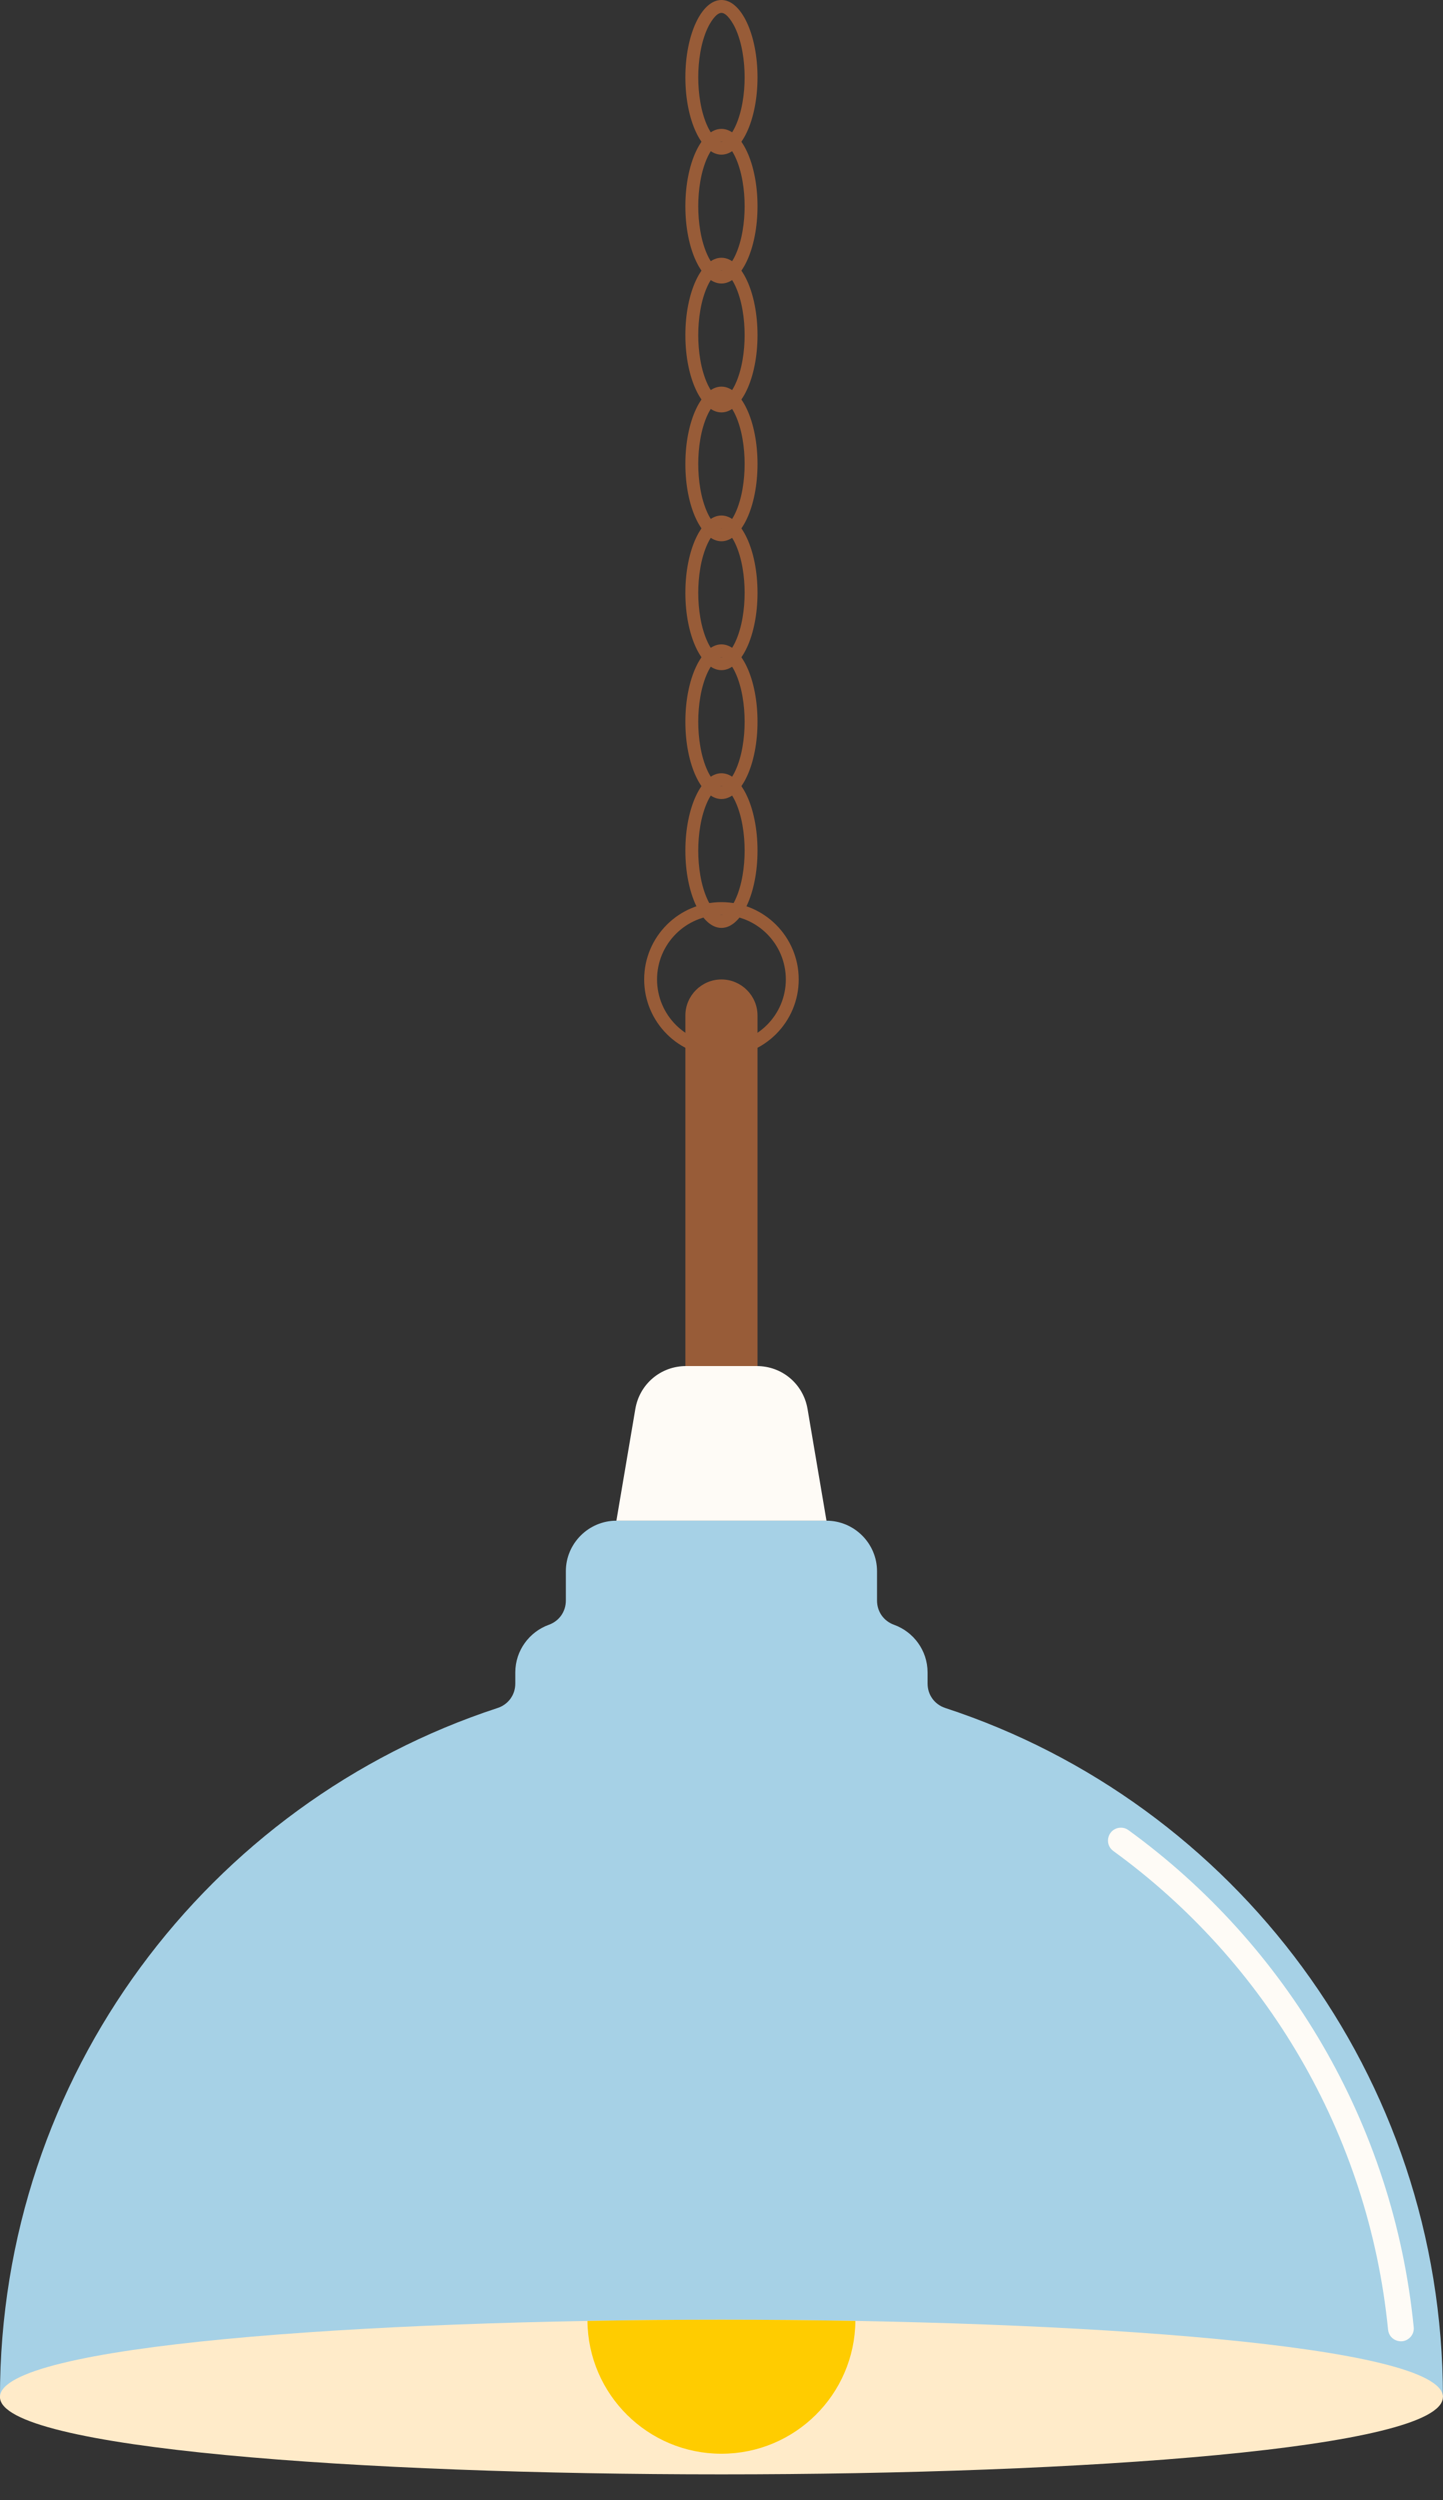
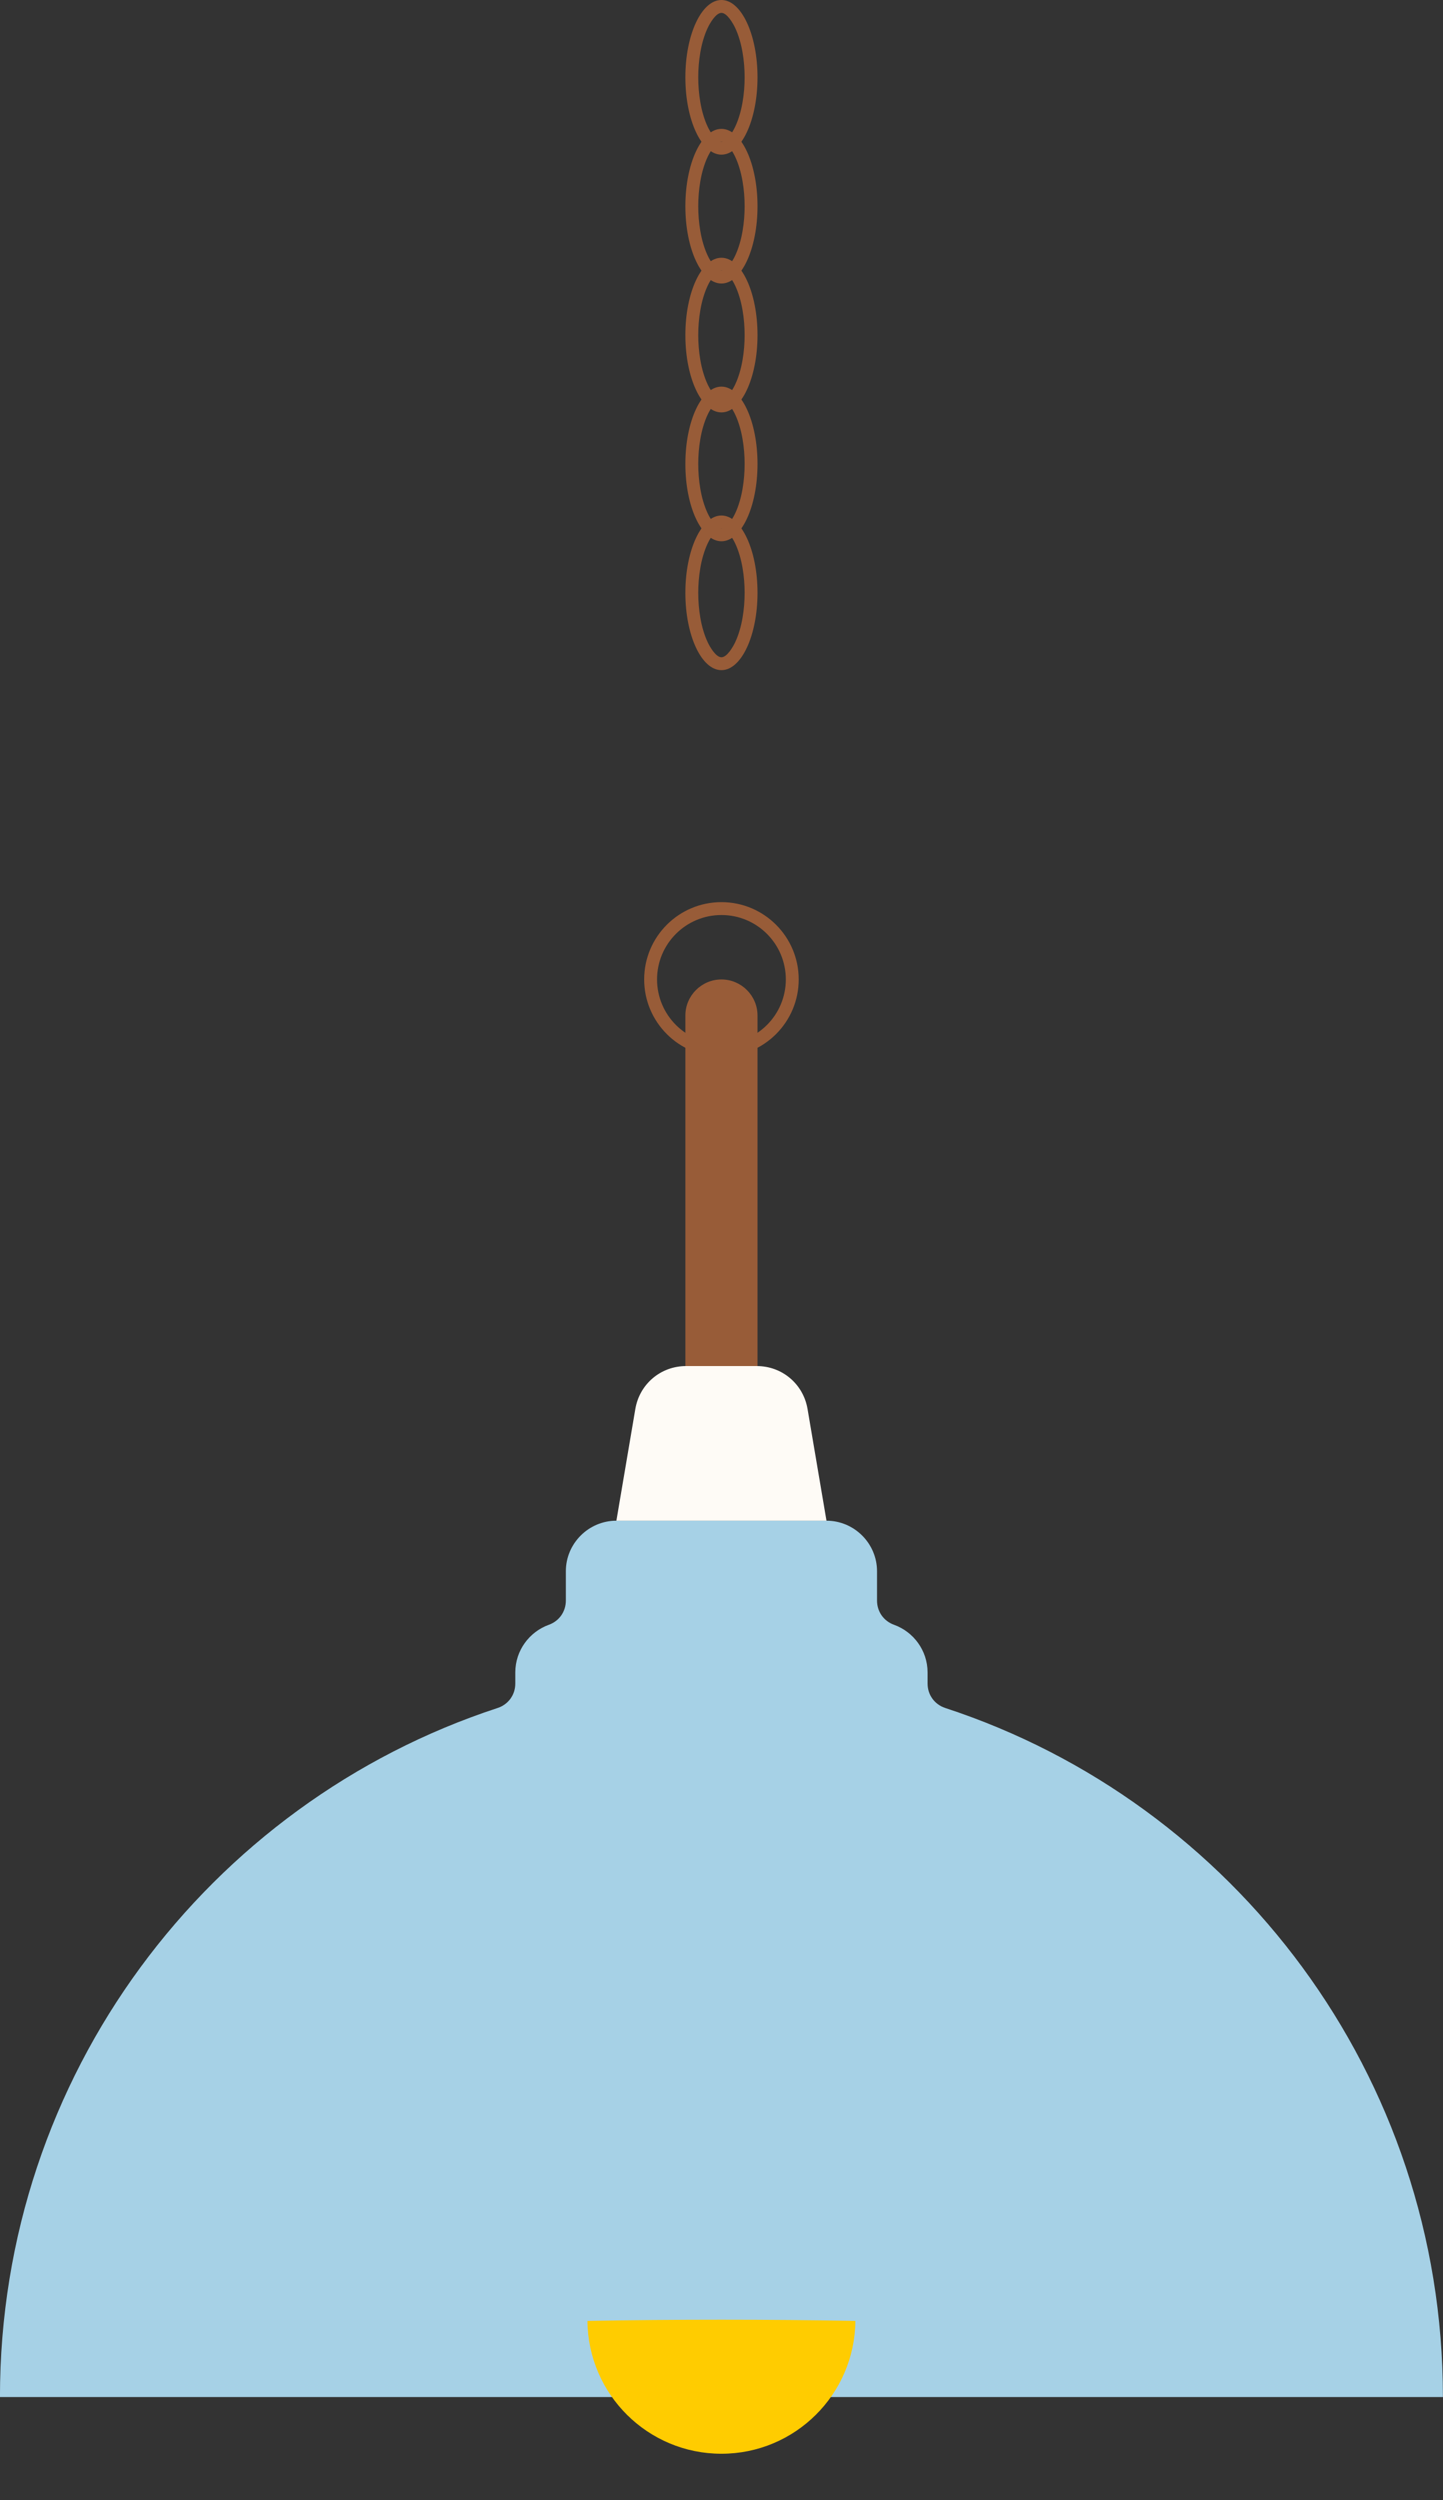
<svg xmlns="http://www.w3.org/2000/svg" height="2020.8" preserveAspectRatio="xMidYMid meet" version="1.0" viewBox="416.7 0.0 1166.7 2020.8" width="1166.7" zoomAndPan="magnify">
  <rect x="416.7" y="0.0" width="1166.7" height="2020.8" fill="#333333" stroke="none" />
  <g clip-rule="evenodd" fill-rule="evenodd">
    <g id="change1_1">
      <path d="M1583.332,1937.498c0-260.031-168.774-480.446-402.313-556.928 c-8.705-2.85-14.353-10.632-14.353-19.791v-9.006 c0-17.653-11.344-32.785-27.1-38.468c-8.415-3.035-13.766-10.652-13.766-19.597 v-23.674c0-22.478-18.392-40.868-40.868-40.868H915.069 c-22.478,0-40.868,18.39-40.868,40.868v23.674c0,8.947-5.351,16.561-13.766,19.597 c-15.756,5.683-27.101,20.817-27.101,38.468v9.004 c0,9.163-5.644,16.941-14.352,19.791c-233.541,76.483-402.315,296.898-402.315,556.931 H1583.332z" fill="#a6d1e6" />
    </g>
    <g id="change2_1">
-       <path d="M1583.332,1937.502c0-83.333-1166.665-83.333-1166.665,0 C416.668,2020.833,1583.332,2020.833,1583.332,1937.502z" fill="#ffebc9" />
-     </g>
+       </g>
    <g id="change3_1">
      <path d="M1108.303,1875.971c-71.467-1.29-145.177-1.29-216.641,0 c0.522,59.383,48.815,107.364,108.321,107.364 C1059.488,1983.335,1107.781,1935.354,1108.303,1875.971z" fill="#fc0" />
    </g>
    <g fill="#985c38">
      <g id="change4_1">
        <path d="M1029.166,820.85v345.809h-58.331V820.85 c0-16.063,13.103-29.165,29.165-29.165l0,0 C1016.063,791.685,1029.166,804.787,1029.166,820.85z" />
      </g>
      <g id="change4_2">
        <path d="M1000,0c16.108,0,29.166,27.981,29.166,62.5 c0,34.52-13.058,62.5-29.166,62.5c-16.108,0-29.165-27.98-29.165-62.5 C970.834,27.981,983.892,0,1000,0L1000,0z M1000,10.415 c-4.657,0-9.578,8.853-11.185,12.294c-5.524,11.84-7.565,26.838-7.565,39.791 s2.042,27.951,7.565,39.792c1.606,3.441,6.528,12.293,11.185,12.293 c4.658,0,9.579-8.852,11.185-12.293c5.524-11.841,7.565-26.839,7.565-39.792 s-2.041-27.951-7.565-39.791C1009.579,19.268,1004.657,10.415,1000,10.415z" />
        <path d="M1000,104.169c16.108,0,29.166,27.981,29.166,62.5 s-13.058,62.5-29.166,62.5c-16.108,0-29.165-27.981-29.165-62.5 S983.892,104.169,1000,104.169L1000,104.169z M1000,114.585 c-4.657,0-9.578,8.853-11.185,12.294c-5.524,11.84-7.565,26.838-7.565,39.791 c0,12.953,2.042,27.951,7.565,39.792c1.606,3.441,6.528,12.293,11.185,12.293 c4.658,0,9.579-8.852,11.185-12.293c5.524-11.841,7.565-26.839,7.565-39.792 c0-12.953-2.041-27.951-7.565-39.791 C1009.579,123.437,1004.657,114.585,1000,114.585z" />
        <path d="M1000,208.339c16.108,0,29.166,27.98,29.166,62.5 c0,34.519-13.058,62.5-29.166,62.5c-16.108,0-29.165-27.981-29.165-62.5 C970.834,236.318,983.892,208.339,1000,208.339L1000,208.339z M1000,218.754 c-4.657,0-9.578,8.852-11.185,12.293c-5.524,11.841-7.565,26.839-7.565,39.792 c0,12.953,2.042,27.951,7.565,39.791c1.606,3.441,6.528,12.294,11.185,12.294 c4.658,0,9.579-8.853,11.185-12.294c5.524-11.84,7.565-26.838,7.565-39.791 c0-12.953-2.041-27.951-7.565-39.792 C1009.579,227.606,1004.657,218.754,1000,218.754z" />
        <path d="M1000,312.508c16.108,0,29.166,27.98,29.166,62.5 c0,34.519-13.058,62.5-29.166,62.5c-16.108,0-29.165-27.981-29.165-62.5 C970.834,340.488,983.892,312.508,1000,312.508L1000,312.508z M1000,322.923 c-4.657,0-9.578,8.852-11.185,12.293c-5.524,11.84-7.565,26.839-7.565,39.792 s2.042,27.951,7.565,39.791c1.606,3.441,6.528,12.293,11.185,12.293 c4.658,0,9.579-8.852,11.185-12.293c5.524-11.84,7.565-26.838,7.565-39.791 s-2.041-27.951-7.565-39.792C1009.579,331.775,1004.657,322.923,1000,322.923z" />
        <path d="M1000,416.677c16.108,0,29.166,27.981,29.166,62.5 c0,34.52-13.058,62.5-29.166,62.5c-16.108,0-29.165-27.98-29.165-62.5 C970.834,444.657,983.892,416.677,1000,416.677L1000,416.677z M1000,427.092 c-4.657,0-9.578,8.853-11.185,12.294c-5.524,11.84-7.565,26.838-7.565,39.791 c0,12.953,2.042,27.951,7.565,39.792c1.606,3.441,6.528,12.293,11.185,12.293 c4.658,0,9.579-8.852,11.185-12.293c5.524-11.84,7.565-26.839,7.565-39.792 c0-12.953-2.041-27.951-7.565-39.791 C1009.579,435.945,1004.657,427.092,1000,427.092z" />
-         <path d="M1000,520.846c16.108,0,29.166,27.981,29.166,62.5 s-13.058,62.5-29.166,62.5c-16.108,0-29.165-27.981-29.165-62.5 S983.892,520.846,1000,520.846L1000,520.846z M1000,531.261 c-4.657,0-9.578,8.853-11.185,12.294c-5.524,11.84-7.565,26.838-7.565,39.791 c0,12.953,2.042,27.951,7.565,39.792c1.606,3.441,6.528,12.293,11.185,12.293 c4.658,0,9.579-8.852,11.185-12.293c5.524-11.841,7.565-26.839,7.565-39.792 c0-12.953-2.041-27.951-7.565-39.791 C1009.579,540.114,1004.657,531.261,1000,531.261z" />
-         <path d="M1000,625.015c16.108,0,29.166,27.981,29.166,62.5 s-13.058,62.5-29.166,62.5c-16.108,0-29.165-27.981-29.165-62.5 S983.892,625.015,1000,625.015L1000,625.015z M1000,635.431 c-4.657,0-9.578,8.852-11.185,12.293c-5.524,11.841-7.565,26.839-7.565,39.792 s2.042,27.951,7.565,39.791c1.606,3.441,6.528,12.294,11.185,12.294 c4.658,0,9.579-8.853,11.185-12.294c5.524-11.84,7.565-26.838,7.565-39.791 s-2.041-27.951-7.565-39.792C1009.579,644.283,1004.657,635.431,1000,635.431z" />
        <path d="M1000,854.133c-34.5,0-62.474-27.974-62.474-62.474 c0-34.5,27.974-62.474,62.474-62.474c34.5,0,62.475,27.974,62.475,62.474 C1062.475,826.159,1034.5,854.133,1000,854.133L1000,854.133z M1000,843.718 c28.752,0,52.059-23.307,52.059-52.059c0-28.752-23.307-52.059-52.059-52.059 c-28.751,0-52.059,23.307-52.059,52.059C947.941,820.411,971.248,843.718,1000,843.718z" />
      </g>
    </g>
    <g id="change5_1">
      <path d="M1069.618,1138.865l15.315,90.301H915.067l15.315-90.301 c3.427-20.206,20.585-34.698,41.079-34.698h57.078 C1049.034,1104.166,1066.191,1118.661,1069.618,1138.865z" fill="#fefbf6" />
    </g>
    <g id="change5_2">
-       <path d="M1559.716,1880.99c-16.335-164.917-103.413-309.36-230.643-401.712 c-1.856-1.347-3.824-1.986-6.118-1.986h-0.002c-4.588,0-8.488,2.831-9.906,7.194 c-1.419,4.366,0.073,8.951,3.787,11.648 c122.546,88.941,206.41,228.073,222.15,386.909 c0.435,4.404,3.408,7.902,7.685,9.04c0.002,0,0.006,0.002,0.006,0.002 c3.406,0.906,6.742,0.149,9.425-2.136 C1558.781,1887.667,1560.064,1884.496,1559.716,1880.99z" fill="#fefbf6" />
-     </g>
+       </g>
  </g>
</svg>